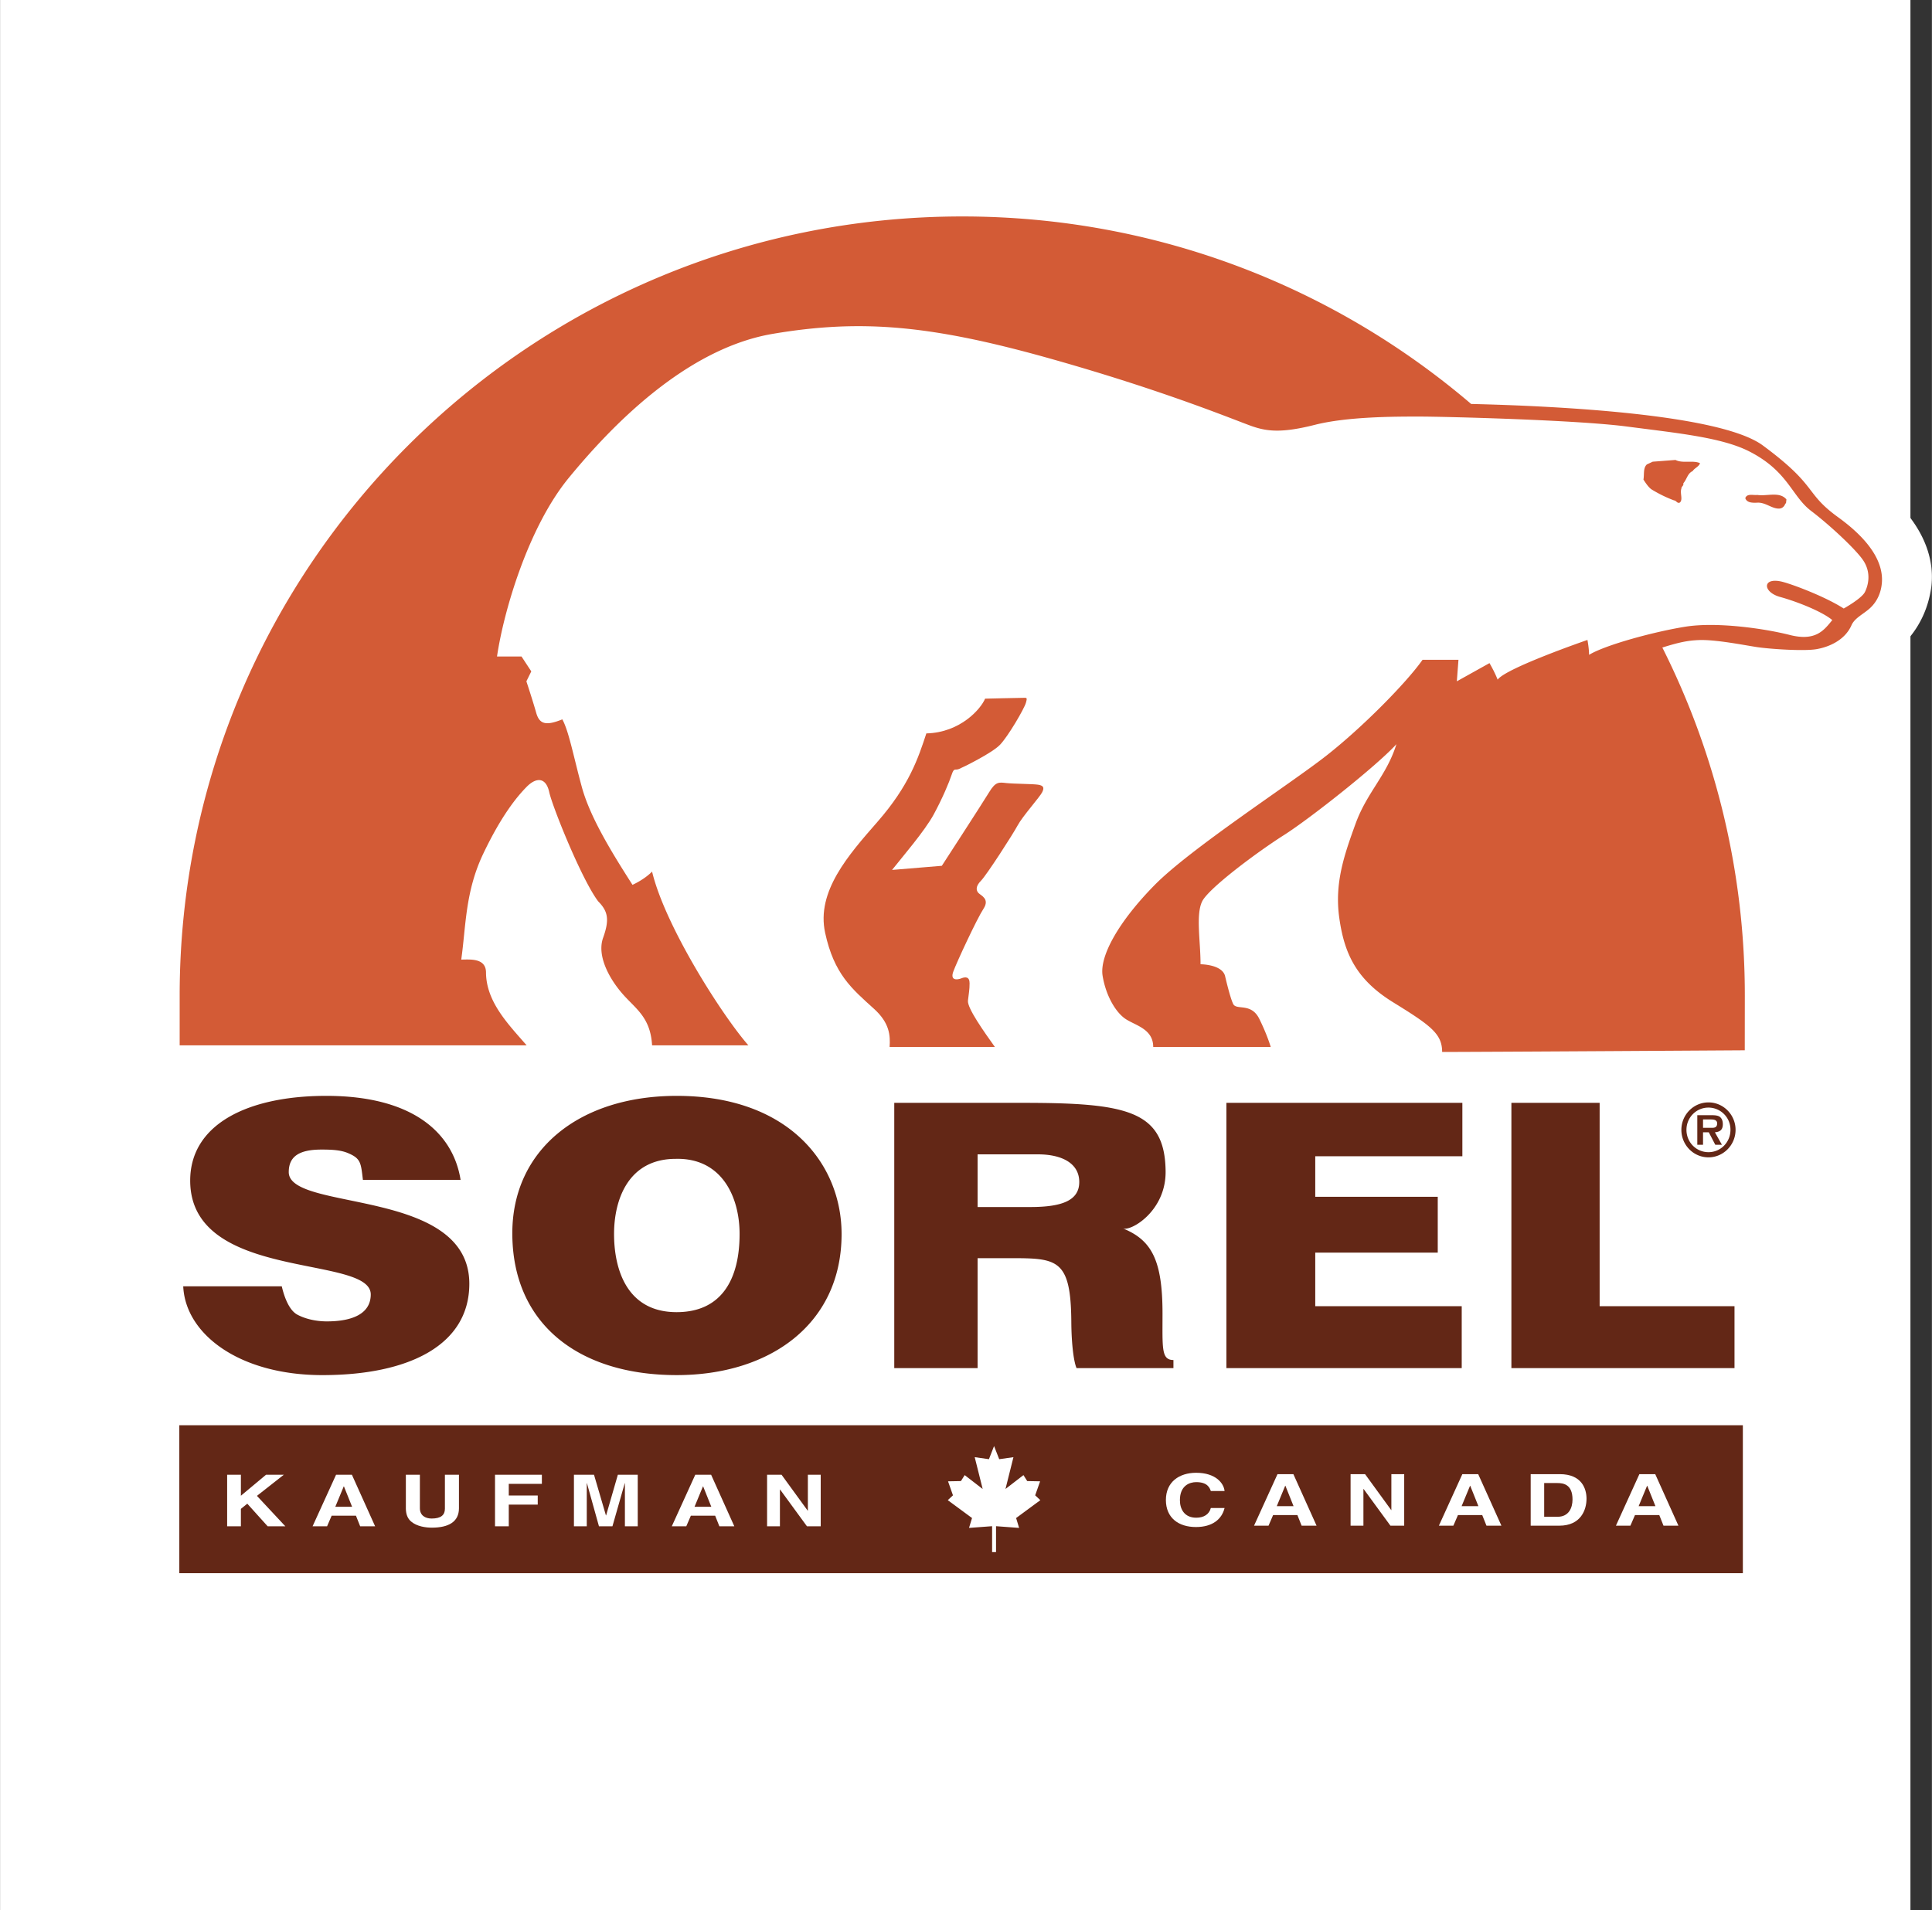
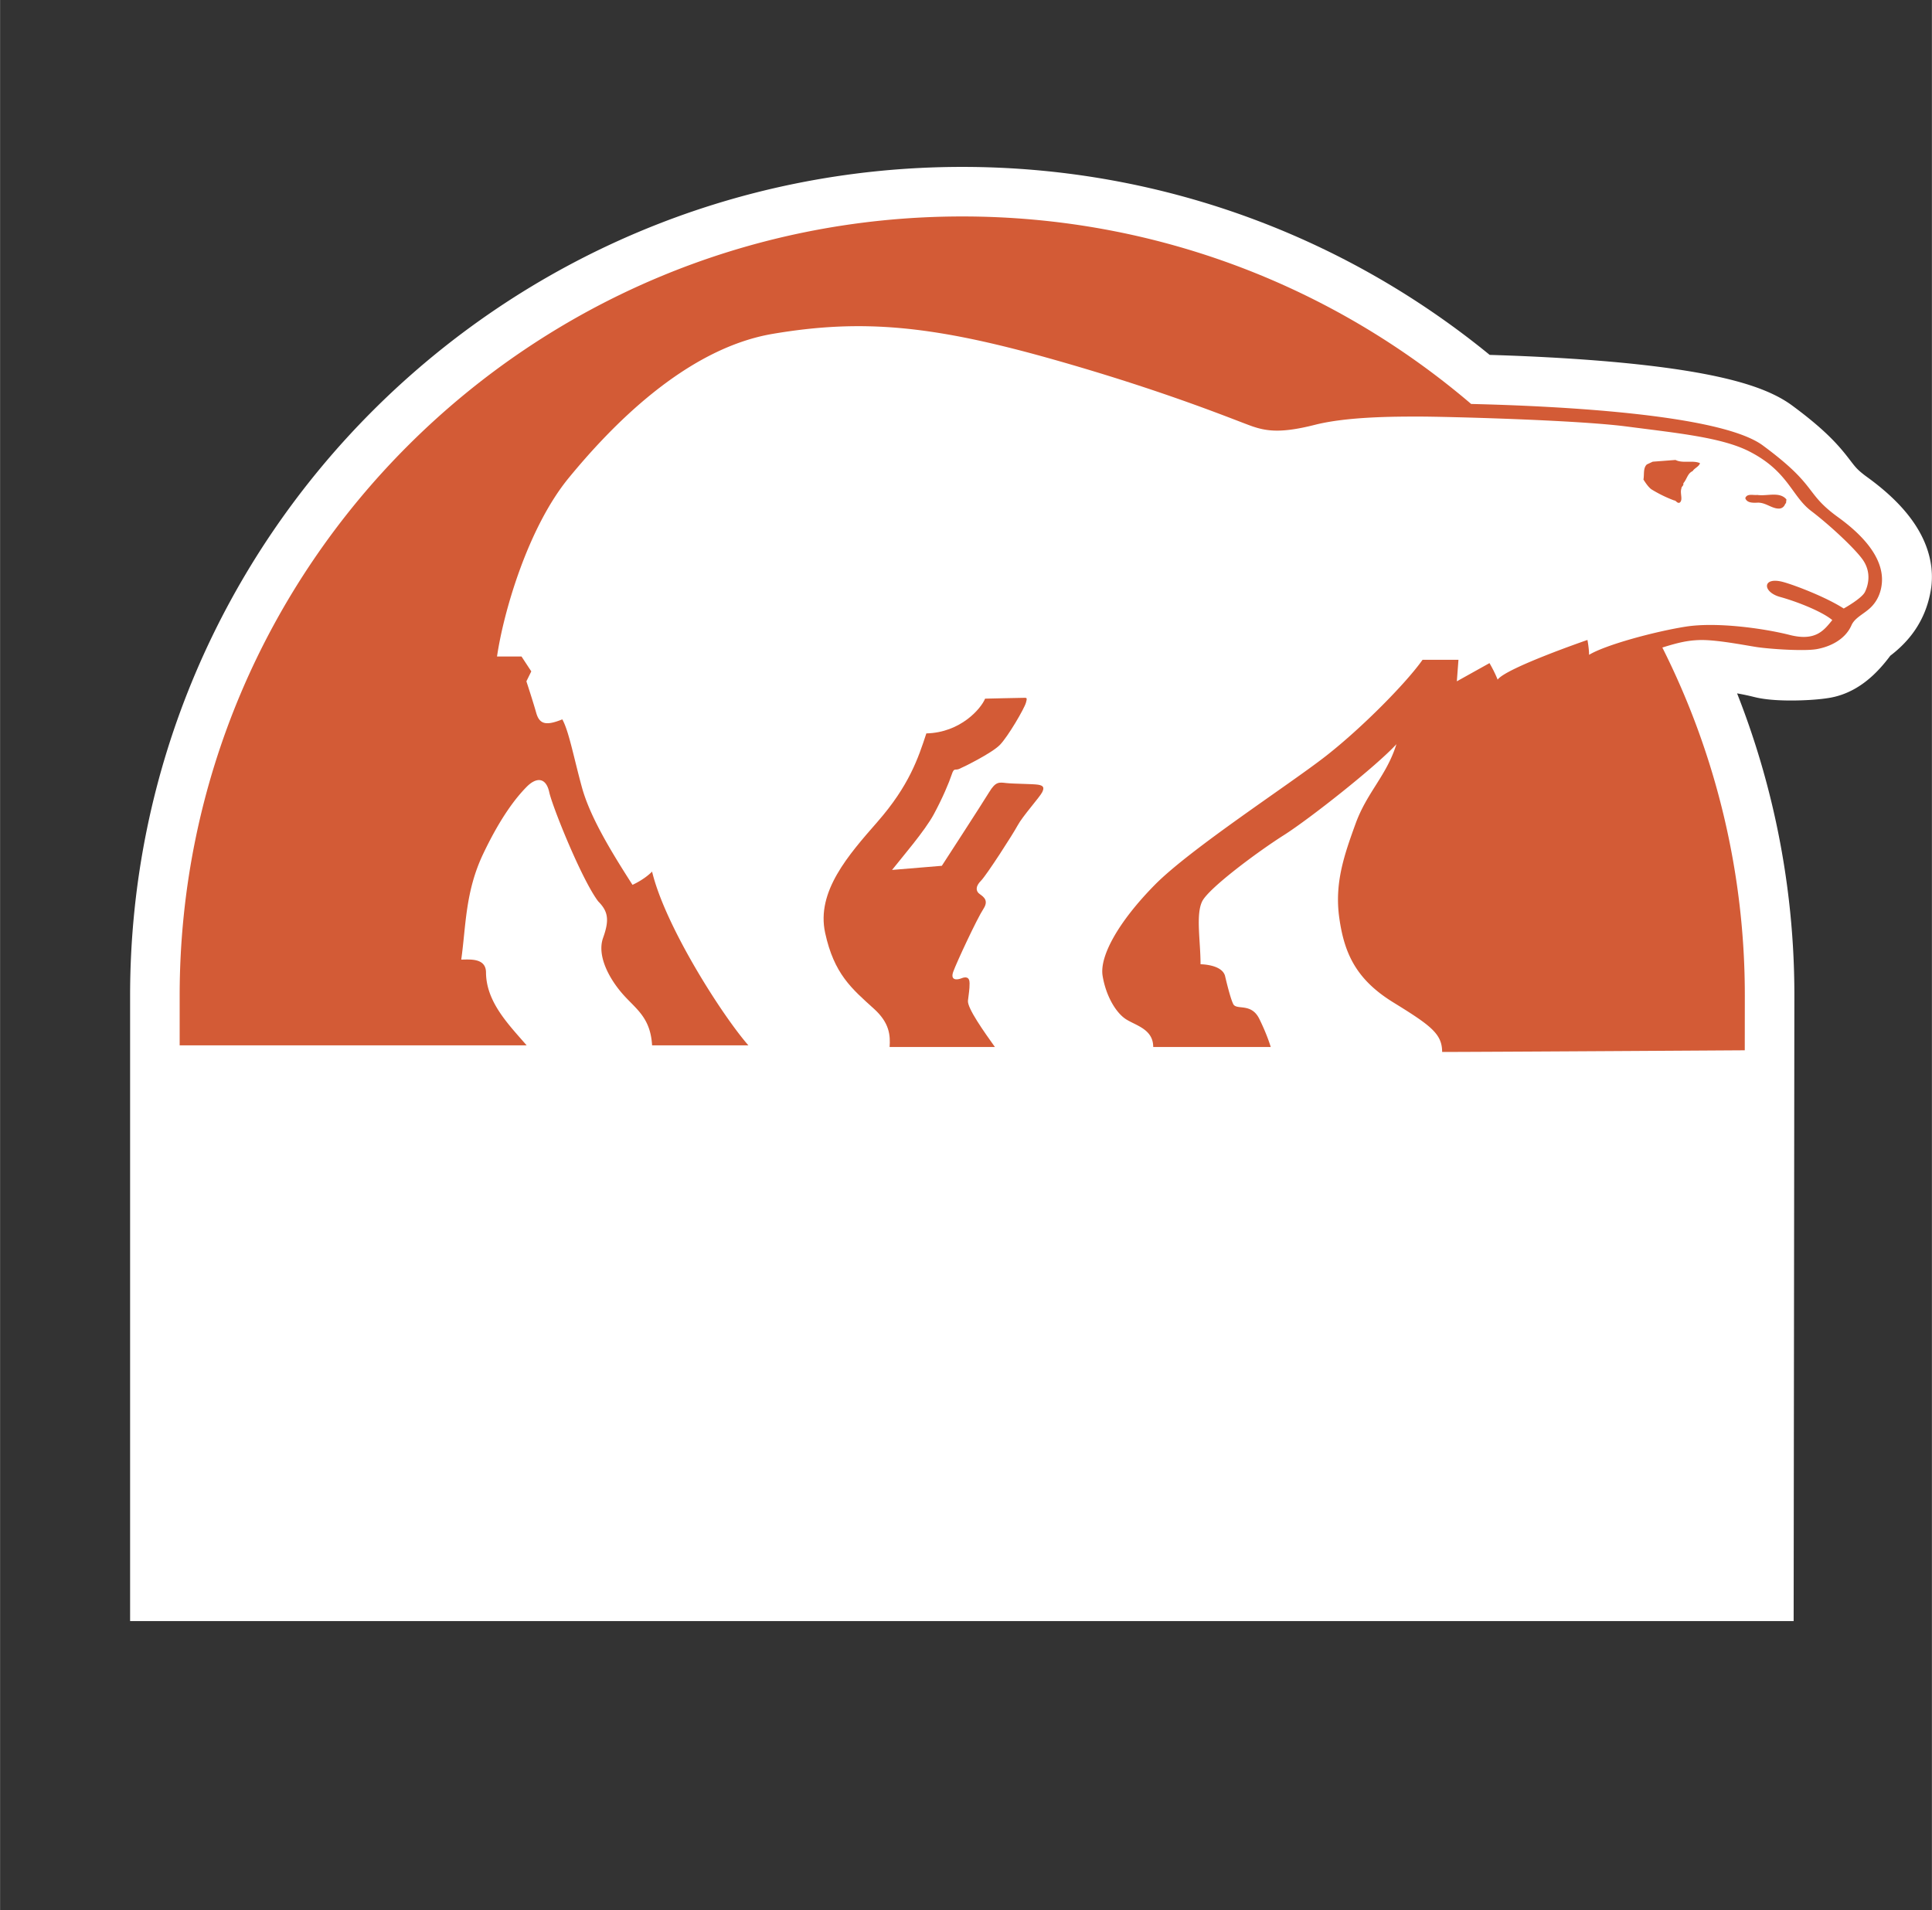
<svg xmlns="http://www.w3.org/2000/svg" width="2500" height="2472" viewBox="0 0 194.923 192.756">
  <rect x="0" y="0" width="194.923" height="192.756" fill="#333333" stroke="none" />
  <g fill-rule="evenodd" clip-rule="evenodd">
-     <path fill="#fff" d="M0 0h192.756v192.756H0V0z" />
    <path d="M185.463 52.202c-3.459-2.505-1.967-3.088-7.607-7.251-4.33-3.193-21.057-3.986-29.426-4.184-13.809-11.787-31.736-18.923-51.348-18.923-43.608 0-78.963 35.209-78.963 78.641v58.113h157.858l.068-58.113a78.029 78.029 0 0 0-8.322-35.135c1.729-.419 2.412-.688 3.537-.733 1.689-.067 4.508.26 6.945.874 1.262.317 4.301.223 5.57.002 1.27-.22 2.371-1.454 3.359-2.893 1.482-1.001 2.438-2.074 2.744-3.857.306-1.784-.956-4.036-4.415-6.541z" fill="#fff" stroke="#fff" stroke-width="10" stroke-miterlimit="2.613" />
    <path stroke="#000" stroke-width=".216" stroke-miterlimit="2.613" d="M150.547 67.985h-.026v-.201h.026v.201z" />
    <path d="M166.16 46.87l.592-.277 2.299-.175c.717.376 1.777 0 2.471.326-.1.35-.568.501-.742.801-.518.226-.568.801-.939 1.228.051.276-.195.3-.195.526-.174.476.195 1.152-.174 1.428-.271.1-.346-.226-.568-.226a13.148 13.148 0 0 1-2.297-1.127c-.297-.226-.57-.626-.791-.978.098-.526-.05-1.151.344-1.526zM177.303 49.949c.988.15 2.248-.375 2.939.451l-.049.451-.051-.076c-.072.3-.295.527-.617.551-.74.026-1.334-.6-2.148-.6-.496.024-1.113.049-1.285-.451.172-.501.789-.275 1.211-.326z" fill="#d35b36" />
-     <path d="M36.609 119.07c-.203-1.711-.203-2.15-1.496-2.697-.754-.322-1.672-.359-2.685-.359-2.288 0-3.301.719-3.301 2.275 0 4.016 18.219 1.525 18.219 11.266 0 6.209-6.117 9.221-14.83 9.221-8.362 0-13.817-4.127-14.037-8.961h9.944c.221.967.712 2.424 1.593 2.871.837.445 1.936.668 2.948.668 2.597 0 4.436-.777 4.436-2.721 0-4.053-18.218-1.264-18.218-11.488 0-5.688 5.808-8.551 13.73-8.551 8.801 0 12.806 3.793 13.553 8.477h-9.856v-.001zM84.908 124.535c0 9.109-7.261 14.24-16.634 14.24-9.945 0-16.589-5.207-16.589-14.314 0-8.402 6.733-13.867 16.589-13.867 11.309 0 16.634 6.877 16.634 13.941zm-22.958-.002c0 3.506 1.253 7.889 6.311 7.889 4.566 0 6.356-3.354 6.356-7.889 0-3.734-1.791-7.697-6.445-7.582-4.79 0-6.222 4.115-6.222 7.582zM98.631 126.973v11.096h-8.408v-26.77h12.986c10.52 0 14.342.783 14.393 6.934.031 3.994-3.51 6.061-4.312 5.736 2.906 1.178 4 3.207 4 8.598 0 3.494-.131 4.684 1.102 4.684v.818h-9.775c-.266-.594-.514-2.305-.529-4.686-.047-6.396-1.445-6.41-6.285-6.41h-3.172zm0-5.161h5.328c3.213 0 4.93-.668 4.93-2.525 0-1.896-1.76-2.791-4.182-2.791h-6.076v5.316zM123.736 138.068v-26.769h23.809v5.387h-14.844v4.093h12.36v5.637h-12.36v5.406h14.779v6.246h-23.744zM152.492 138.068v-26.769h8.904v20.523h13.608v6.246h-22.512zM175.846 158.762v-14.93H18.085v14.93h157.761zM169.643 114.023c0-1.521 1.223-2.77 2.736-2.77 1.502 0 2.732 1.248 2.732 2.77 0 1.529-1.23 2.775-2.732 2.775-1.514.001-2.736-1.245-2.736-2.775zm4.953 0a2.224 2.224 0 0 0-2.217-2.246c-1.236 0-2.223 1-2.223 2.246 0 1.254.986 2.254 2.223 2.254 1.23 0 2.217-1 2.217-2.254zm-.86 1.508h-.67l-.658-1.262h-.58v1.262h-.578v-2.986h1.43c.25 0 .58.008.801.137.264.176.344.465.344.775 0 .553-.279.775-.801.812l.712 1.262zm-1.043-1.711c.33.008.559-.072.559-.449 0-.398-.422-.398-.707-.398h-.717v.848h.865v-.001z" fill="#632716" />
    <path fill="#fff" d="M24.298 154.033h-1.387v-5.201h1.387v2.117l2.535-2.117h1.794l-2.71 2.129 2.867 3.072H27l-2.055-2.281-.647.521v1.76zM32.994 154.033h-1.463l2.369-5.201h1.6l2.341 5.201h-1.508l-.426-1.072h-2.451l-.462 1.072zm.831-1.971h1.693l-.823-2.057h-.019l-.851 2.057zM46.3 152.215c0 1.369-1.055 1.955-2.73 1.955-.611 0-1.517-.115-2.11-.629-.359-.318-.498-.738-.517-1.262v-3.447h1.415v3.375c0 .725.536 1.043 1.184 1.043.953 0 1.341-.361 1.341-.992v-3.426H46.3v3.383zM51.327 154.033h-1.388v-5.201h4.728v.92h-3.34v1.174h2.923v.92h-2.923v2.187zM64.34 154.033h-1.295v-4.345h-.018l-1.24 4.345h-1.36l-1.211-4.345h-.019v4.345h-1.295v-5.201h2.026l1.202 4.1h.019l1.184-4.1h2.007v5.201zM69.238 154.033h-1.462l2.368-5.201h1.601l2.34 5.201h-1.508l-.425-1.072H69.7l-.462 1.072zm.833-1.971h1.692l-.823-2.057h-.018l-.851 2.057zM81.506 148.832h1.296v5.201h-1.388l-2.71-3.709h-.018v3.709h-1.295v-5.201h1.461l2.637 3.623h.017v-3.623zM122.164 150.473c-.111-.311-.324-.898-1.471-.898-.668 0-1.648.348-1.648 1.818 0 .934.473 1.773 1.648 1.773.768 0 1.305-.34 1.471-.977h1.387c-.277 1.129-1.221 1.918-2.887 1.918-1.768 0-3.033-.934-3.033-2.729 0-1.82 1.342-2.746 3.053-2.746 1.988 0 2.793 1.07 2.867 1.84h-1.387v.001zM127.988 153.971h-1.463l2.367-5.201h1.602l2.34 5.201h-1.508l-.426-1.072h-2.451l-.461 1.072zm.832-1.971h1.691l-.822-2.057h-.02L128.82 152zM140.381 148.77h1.295v5.201h-1.389l-2.709-3.707h-.017v3.707h-1.295v-5.201h1.461l2.636 3.623h.018v-3.623zM146.637 153.971h-1.461l2.367-5.201h1.6l2.342 5.201h-1.508l-.428-1.072H147.1l-.463 1.072zm.832-1.971h1.693l-.824-2.057h-.018l-.851 2.057zM154.439 148.77h2.932c2.238 0 2.701 1.494 2.701 2.479 0 1.113-.564 2.723-2.756 2.723h-2.877v-5.202zm1.36 4.302h1.352c1.129 0 1.508-.891 1.508-1.746 0-1.535-.936-1.658-1.525-1.658H155.8v3.404h-.001zM164.5 153.971h-1.461l2.367-5.201h1.6l2.34 5.201h-1.506l-.426-1.072h-2.451l-.463 1.072zm.832-1.971h1.693l-.824-2.057h-.018l-.851 2.057zM100.301 156.639h-.205v-2.616l-2.329.172.303-.996-2.446-1.803.522-.488-.497-1.414 1.3-.025.38-.602 1.814 1.399-.803-3.209 1.435.203.518-1.324.519 1.324 1.436-.203-.803 3.209 1.813-1.399.381.602 1.3.025-.498 1.414.522.488-2.445 1.803.302.996-2.328-.172v2.616h-.205.014z" />
    <path d="M176.039 105.994l.006-5.51a78.029 78.029 0 0 0-8.322-35.135c1.666-.524 2.555-.708 3.682-.754 1.689-.067 4.57.511 5.854.708 1.285.194 4.754.431 6.023.209 1.268-.22 2.865-.91 3.525-2.413.328-.751 1.227-1.124 1.895-1.75.668-.627 1.105-1.508 1.178-2.607.113-1.806-.957-4.035-4.416-6.54s-1.967-3.088-7.607-7.251c-4.33-3.193-21.057-3.986-29.426-4.184-13.809-11.787-31.736-18.923-51.348-18.923-43.608 0-78.963 35.209-78.963 78.641v5.01h35.01c-1.845-2.129-4.1-4.391-4.1-7.396-.042-1.453-1.674-1.258-2.498-1.258.482-3.408.396-6.859 2.225-10.695 1.828-3.836 3.385-5.736 4.373-6.738.988-1.002 1.952-.965 2.281.538.33 1.503 3.293 8.851 4.941 11.021.988 1.001 1.152 1.837.494 3.674-.66 1.836.658 4.176 1.977 5.678 1.316 1.502 2.799 2.338 2.964 5.176h9.717c-2.635-3.006-8.4-12.024-9.717-17.534-.824.835-1.977 1.336-1.977 1.336-2.141-3.34-4.282-6.847-5.106-9.853-.823-3.006-1.317-5.678-1.976-6.847-1.646.668-2.306.502-2.635-.668-.329-1.168-.988-3.171-.988-3.171l.494-1.003-.987-1.503h-2.471c.658-4.508 3.129-13.024 7.247-18.035 4.117-5.009 11.693-13.025 20.588-14.528 8.894-1.502 15.956-.887 28 2.505 11.859 3.339 18.941 6.345 20.424 6.847 1.482.5 2.965.667 6.258-.167 3.295-.835 8.07-.835 10.541-.835s15.811.334 20.92 1.002c5.105.667 9.572 1.095 12.352 2.504 3.953 2.005 4.281 4.509 6.258 6.012 1.977 1.503 4.576 3.952 5.271 5.01.824 1.252.494 2.505.166 3.172-.33.668-2.143 1.671-2.143 1.671-1.812-1.169-4.98-2.369-6.094-2.672-2.141-.585-2.141 1.001-.33 1.503 1.812.5 4.283 1.502 5.271 2.337-.824 1.001-1.648 2.17-4.283 1.503-2.635-.668-7.412-1.336-10.541-.836-3.131.501-8.07 1.837-9.717 2.84 0-.669-.164-1.503-.164-1.503s-8.236 2.838-9.061 4.007c-.328-.835-.822-1.669-.822-1.669l-3.295 1.837.164-2.172h-3.623c-1.646 2.338-6.094 6.846-9.719 9.685-3.623 2.84-13.67 9.353-17.295 13.026-3.621 3.674-5.598 7.18-5.268 9.184.328 2.004 1.316 3.676 2.305 4.344.988.666 2.801 1 2.801 2.838h11.857s-.328-1.17-1.152-2.838c-.822-1.672-2.307-.836-2.635-1.504-.33-.668-.824-2.84-.824-2.84-.33-1.168-2.471-1.168-2.471-1.168 0-2.339-.492-5.011.164-6.346.66-1.336 5.602-5.01 8.236-6.68s9.389-7.013 11.365-9.185c-.988 3.173-2.965 4.843-4.119 8.016-1.152 3.173-2.141 6.012-1.646 9.519.494 3.506 1.646 6.18 5.436 8.516 3.789 2.338 4.941 3.174 4.941 5.01 3.955 0 30.535-.168 30.535-.168z" fill="#d35b36" />
    <path d="M89.753 105.662h10.624c-1.07-1.504-2.801-3.926-2.718-4.676.083-.752.164-1.086.164-1.754s-.411-.668-.823-.502c-.412.168-1.153.25-.824-.666.33-.92 2.389-5.345 3.047-6.347.66-1.001-.246-1.336-.494-1.586-.246-.251-.33-.669.248-1.252.576-.586 3.211-4.676 3.705-5.595.494-.918 2.223-2.839 2.471-3.34s.082-.668-.412-.751c-.492-.084-2.471-.084-3.211-.167-.742-.083-1.07-.167-1.73.918-.658 1.086-4.776 7.432-4.776 7.432L90 87.793c.988-1.253 3.294-3.924 4.201-5.594.905-1.67 1.564-3.257 1.811-4.009.247-.751.329-.417.741-.583.412-.168 3.294-1.587 4.117-2.422.824-.834 2.473-3.674 2.637-4.258.164-.584.082-.501-.33-.501s-3.789.083-3.789.083c-.41 1.002-2.47 3.423-5.927 3.506-.824 2.505-1.73 5.261-4.942 8.935-2.909 3.328-6.177 7.013-5.271 11.189.906 4.174 2.678 5.627 4.941 7.68 1.564 1.421 1.646 2.673 1.564 3.843z" fill="#d35b36" />
  </g>
</svg>